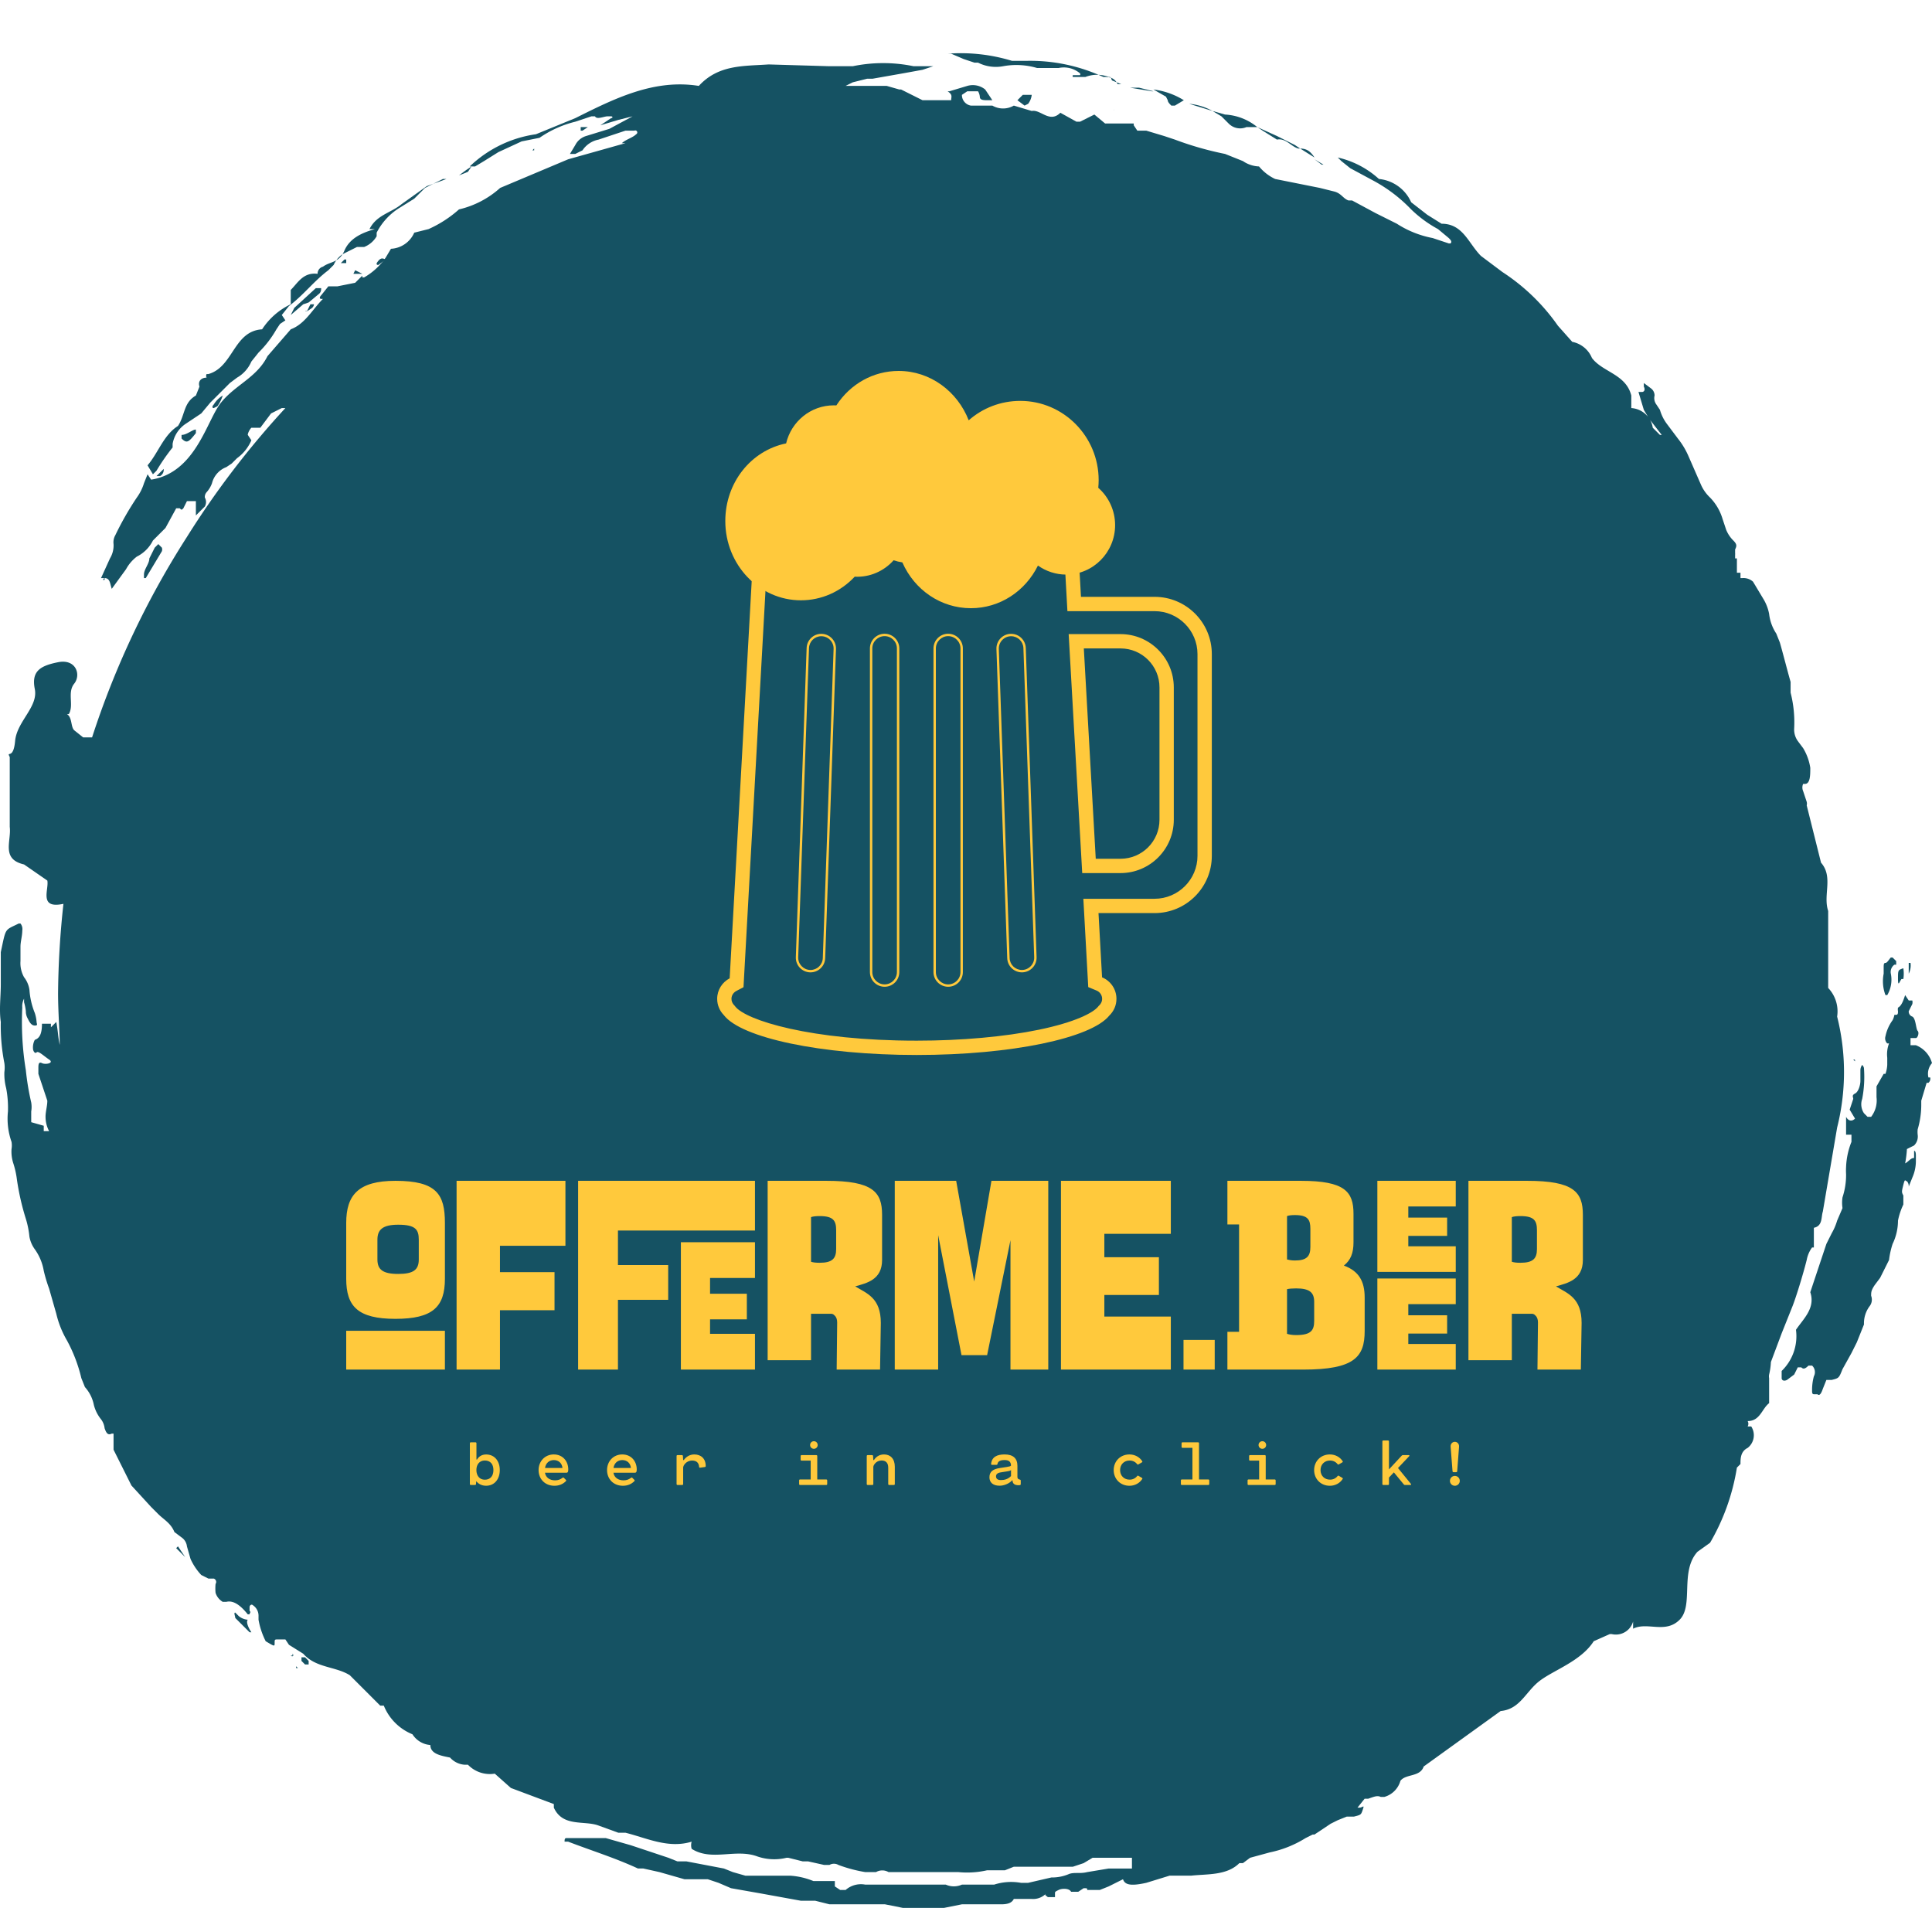
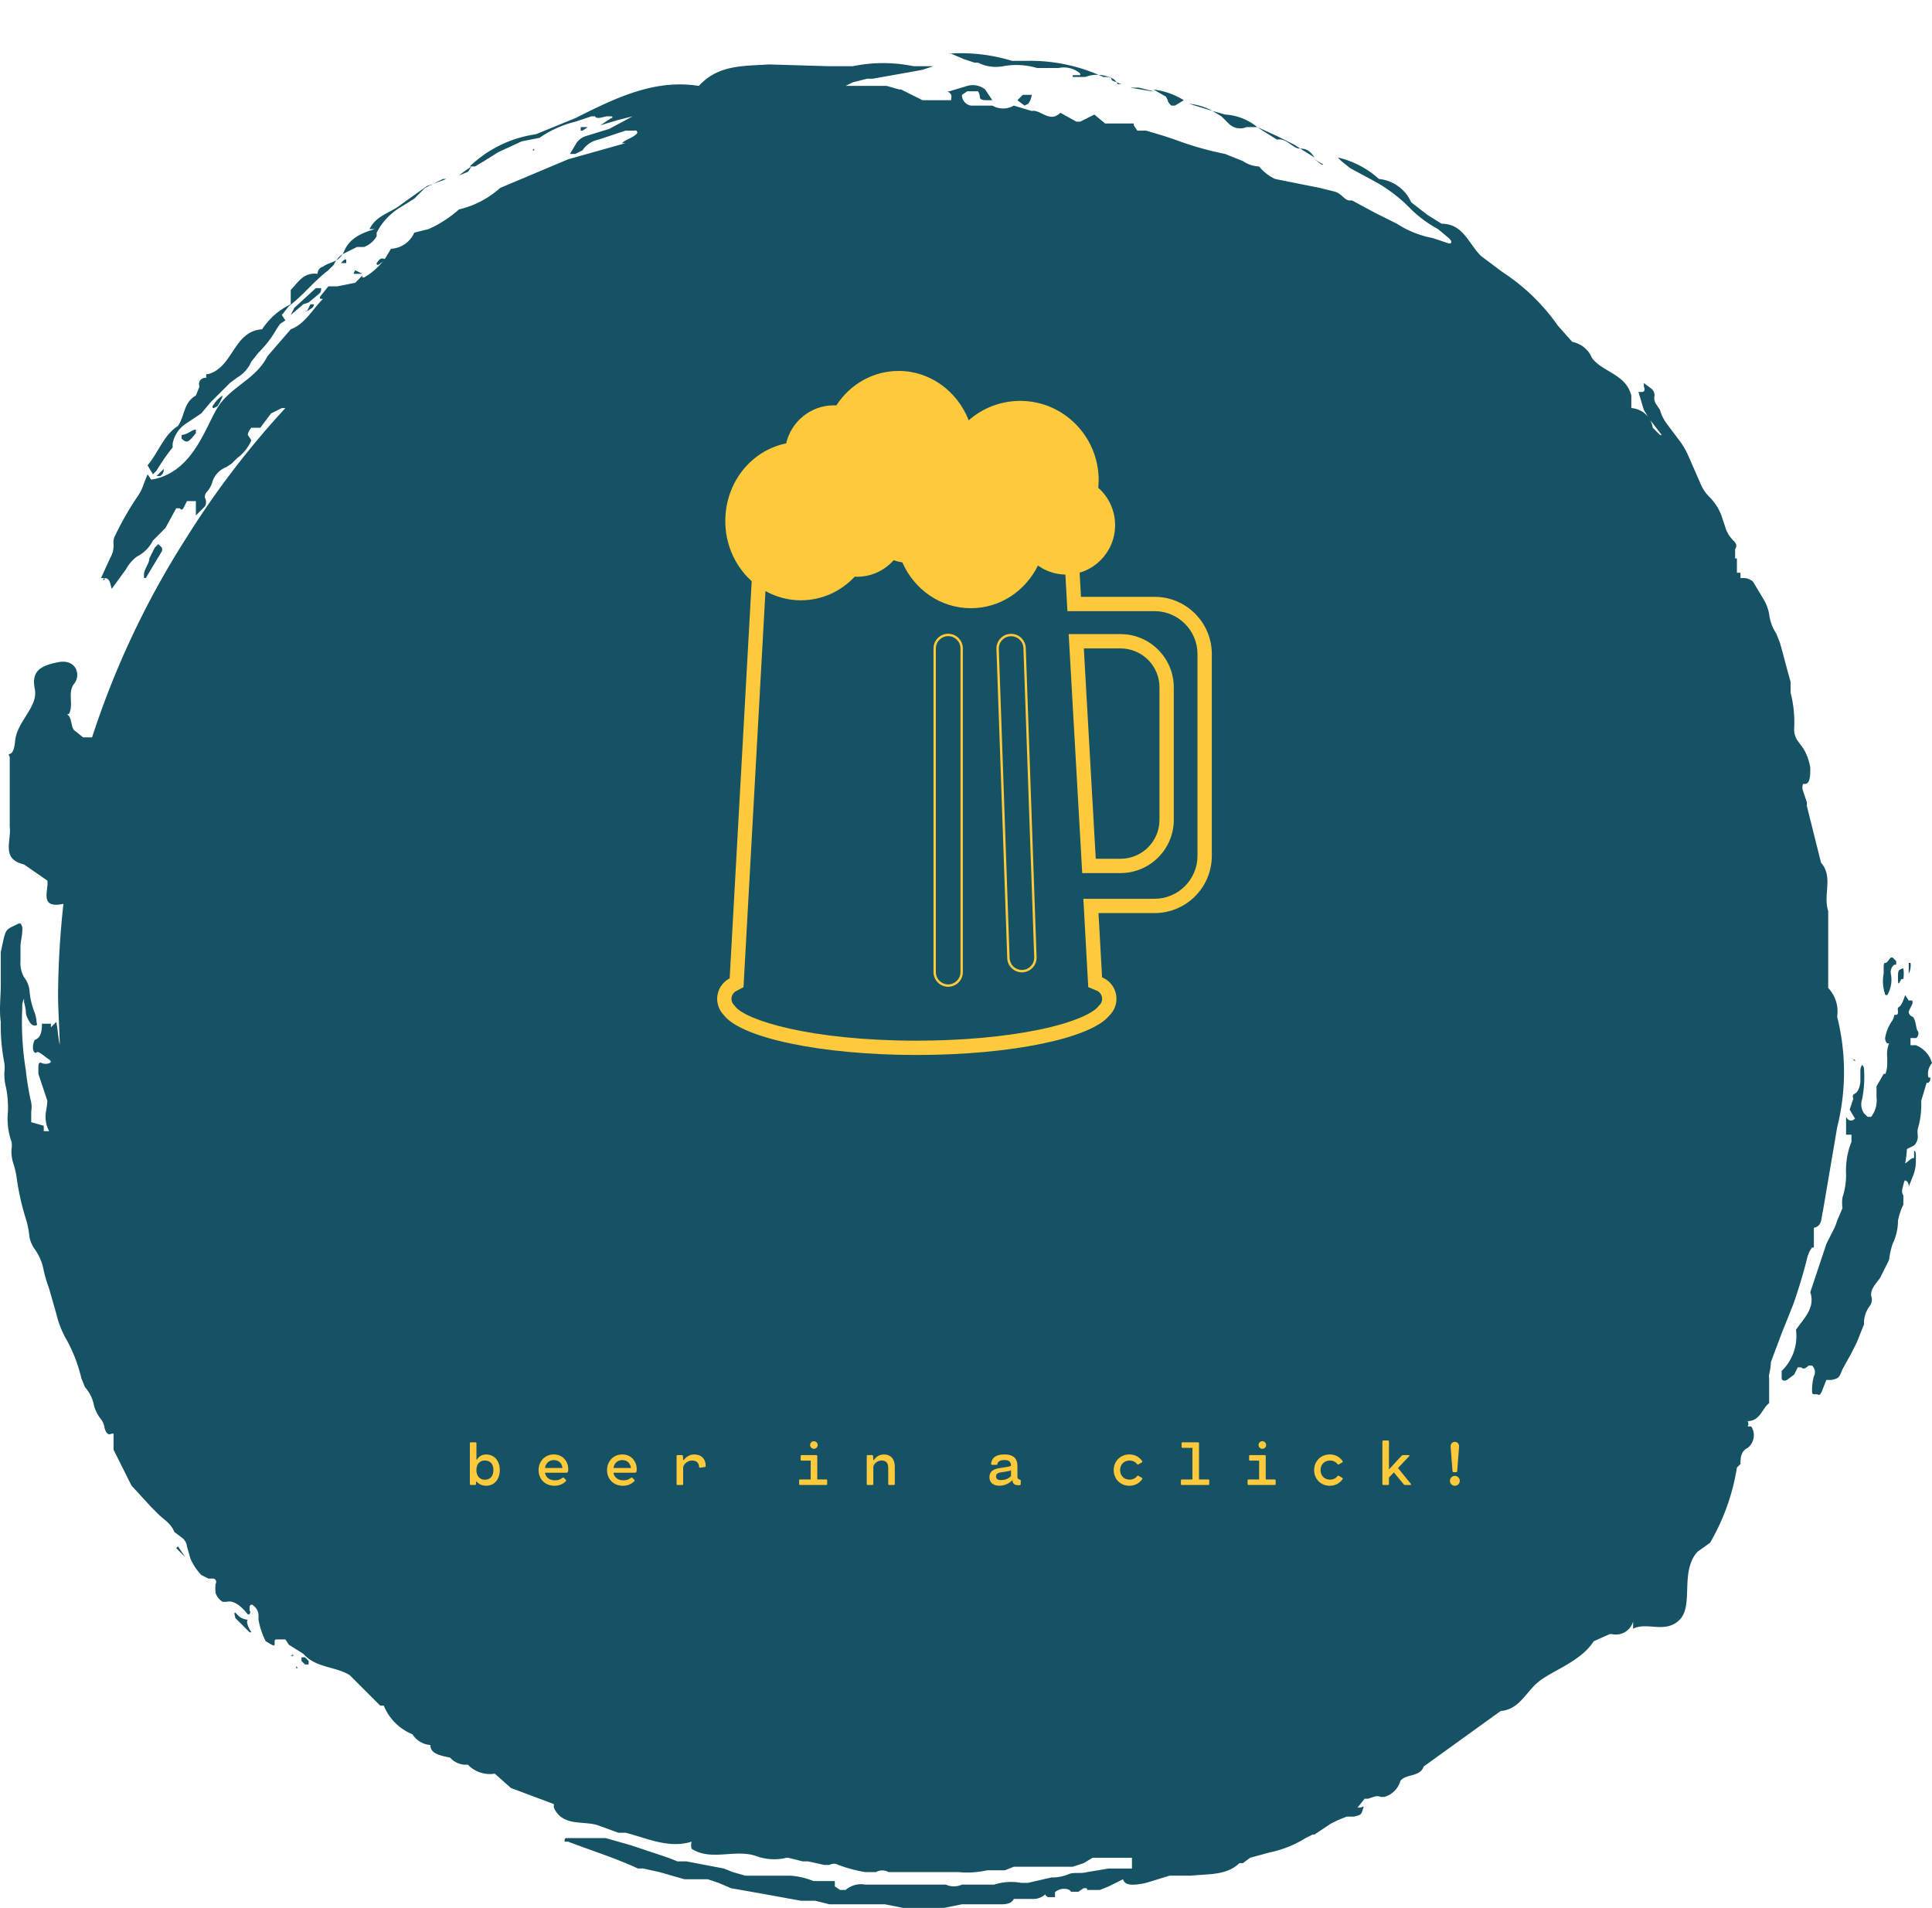
<svg xmlns="http://www.w3.org/2000/svg" width="308.761" height="304.916" viewBox="0 0 312.5 308.608" class="looka-1j8o68f">
  <defs id="SvgjsDefs1015" />
  <g id="SvgjsG1016" featurekey="rootContainer" transform="matrix(2.895,0,0,2.895,-0.161,0)" fill="#155263">
    <g>
      <path d="M19.8 15.3h.5l-.4-.2zm.5.1zm.8-.7c0 .1 0 .1.1.1l.4-.3c-.2-.1-.3-.1-.5.2zm.4-.2zm-4.1 2.3zm-.2.6l.3-.2c.1-.1.1-.2.1-.2h-.2l-.2.4c-.1-.1-.1 0 0 0zm2.2-2.9h-.1l-.2.2h.3zm-2.1 2.4l.6-.5c.1-.1.1-.2.1-.3h-.3l-1.2 1.1-.2.4.7-.6zm-1.1.8z" />
      <path d="M9.7 25v-.2a1.7 1.7 0 0 1 .7-1.1l.9-.6.5-.6.7-.7.4-.4.4-.3a1.9 1.9 0 0 0 .8-.9l.4-.5a5.9 5.9 0 0 0 1-1.3l.2-.3.3-.2-.2-.3.4-.5c.8-.6 1.4-1.4 2.2-2l.3-.3a1.4 1.4 0 0 1 .5-.6l.8-.4h.4a1.4 1.4 0 0 0 .7-.6V13a3.5 3.5 0 0 1 1.3-1.4l.8-.5.2-.2.4-.4 1-.5h.2l-1.1.4-1.4 1c-.6.5-1.4.6-1.8 1.4h.3c-.7.2-1.4.5-1.7 1.2s-.8.6-1.2.9a.4.4 0 0 0-.3.4c-.8-.1-1.1.5-1.5.9v.8a3.9 3.9 0 0 0-1.6 1.4c-1.6.1-1.6 2.1-3 2.5h-.1a.2.2 0 0 0 0 .2c-.3 0-.5.2-.4.5l-.2.5c-.7.4-.6 1.1-1 1.7-.8.5-1.1 1.5-1.7 2.2l.3.5.2-.2a11.6 11.6 0 0 1 .9-1.3zM53.9 3.3l.6.2h.2a2.2 2.2 0 0 0 1.4.2 4.1 4.1 0 0 1 1.9.1h1.2a1.4 1.4 0 0 1 1.2.3.1.1 0 0 1 0 .1H60a.1.1 0 0 0 0 .1h.7a1.8 1.8 0 0 1 1.3 0c.2 0 .1.1.2.2l.5.2h-.2c-.2-.4-.5-.4-.8-.4a9.7 9.7 0 0 0-4.3-.9h-.8A9.8 9.8 0 0 0 53 3h.2zm7.3 3.1zM50.3 4.7zm10.9 1.7h.2-.2zM19 14.7zm32.1-10zm17.6 2.2a.9.9 0 0 0 1 .2h.6a3.1 3.1 0 0 0-1.8-.7l-.7-.2.5.3zm-3.4-1.3c0 .1.1.2.2.3h.2l.5-.3a4.2 4.2 0 0 0-1.7-.6l.7.4zm7.4 2.7l.8.5c-.2-.3-.4-.5-.8-.5z" />
      <path d="M99 76.1l.6-1.6.6-1.5c.2-.5.6-1.8.8-2.6a1.7 1.7 0 0 1 .3-.7h.1v-1.1c.5-.1.4-.6.5-.9l.8-4.7a12.7 12.7 0 0 0 0-6.2 1.9 1.9 0 0 0-.5-1.6v-4.3c-.3-.9.3-1.9-.4-2.7L101 45a.4.4 0 0 0 0-.2l-.2-.6a.5.5 0 0 1 0-.4h.1c.3 0 .3-.5.3-.9a3 3 0 0 0-.4-1.1l-.3-.4a1.1 1.1 0 0 1-.2-.7 6.7 6.7 0 0 0-.2-2v-.6c-.2-.7-.4-1.5-.6-2.2l-.2-.5a2.5 2.5 0 0 1-.4-1.1 2.5 2.5 0 0 0-.3-.8l-.6-1a.8.8 0 0 0-.6-.2h-.1V32h-.2v-.8H97V31a.4.4 0 0 0 0-.1v-.2c.1-.2.1-.3-.1-.5a1.8 1.8 0 0 1-.4-.6l-.2-.6a2.9 2.9 0 0 0-.7-1.2 2.2 2.2 0 0 1-.5-.7l-.7-1.6a4.3 4.3 0 0 0-.6-1l-.6-.8a2.4 2.4 0 0 1-.4-.8l-.2-.3a.6.6 0 0 1-.1-.5.5.5 0 0 0-.2-.4l-.4-.3v.2c.1.2 0 .3-.1.3h-.2l.3 1 .3.5.7.9h-.1l-.2-.2-.2-.2a1.3 1.3 0 0 0-1.2-1.1v-.7c-.3-1.2-1.6-1.3-2.2-2.1a1.5 1.5 0 0 0-1.1-.9l-.8-.9a11.3 11.3 0 0 0-3.1-3l-.8-.6-.4-.3c-.7-.7-1-1.8-2.2-1.8l-.8-.5-.9-.7a2.2 2.2 0 0 0-1.8-1.3 5.1 5.1 0 0 0-2.3-1.2l.2.2.5.4 1.3.7a8.5 8.5 0 0 1 2.1 1.6 6.8 6.8 0 0 0 1.5 1.1l.6.5c.1.1.2.2.1.3H81l-.9-.3a5.6 5.6 0 0 1-2-.8l-1.2-.6-1.3-.7h-.2c-.3-.1-.4-.4-.8-.5l-.8-.2-2.5-.5a2.6 2.6 0 0 1-.9-.7 1.7 1.7 0 0 1-.9-.3l-1-.4a18.1 18.1 0 0 1-2.8-.8l-.6-.2-1-.3h-.5l-.2-.3v-.1h-1.6l-.6-.5-.4.2-.4.2h-.2l-.9-.5c-.6.6-1.1-.2-1.6-.1l-1-.3a1.2 1.2 0 0 1-1.2 0h-1.2a.6.6 0 0 1-.5-.6l.3-.2h.6a.7.7 0 0 1 .1.3c0 .2.2.2.5.2h.2l-.4-.6a1.1 1.1 0 0 0-1-.2l-1 .3H53c.3.2.2.3.2.5h-1.6l-.4-.2-.8-.4h-.1l-.7-.2h-2.3l.4-.2.8-.2h.3l1.7-.3 1.1-.2.6-.2h-1.1a8.4 8.4 0 0 0-3.4 0h-1.3L43 3.6c-1.4.1-2.8 0-3.9 1.2-2.5-.4-4.7.7-6.9 1.8l-2.2.9a6.7 6.7 0 0 0-3.7 1.8h.3l.5-.3.8-.5 1.3-.6 1-.2a6 6 0 0 1 2-.9l.9-.3h.2c.1.2.5 0 .7 0h.2c.1 0 .1.1 0 .1l-.6.4 1-.3.8-.2-1.3.7-1.3.4a1 1 0 0 0-.6.5l-.3.5h.3l.4-.2a1.4 1.4 0 0 1 .9-.6l1.5-.5h.5a.1.1 0 0 1 .1.2c-.2.2-.6.3-.8.5h.2l-3.2.9-3.8 1.6a5.2 5.2 0 0 1-2.3 1.2 6.6 6.6 0 0 1-1.7 1.1l-.8.2a1.5 1.5 0 0 1-1.3.9l-.3.5a3.7 3.7 0 0 1-1.2 1.1h-.1v-.1l-.2.2-.2.2-1 .2h-.5l-.4.5c-.1.1-.1.2 0 .2h.1c-.6.6-1 1.4-1.8 1.7L15 19.9c-.6 1.2-1.8 1.6-2.6 2.6s-1.4 3.9-3.9 4.3l-.2-.3-.2.5a2.7 2.7 0 0 1-.4.8 16.9 16.9 0 0 0-1.2 2.1.8.8 0 0 0-.1.5 1.4 1.4 0 0 1-.2.8l-.5 1.1h.2c.3 0 .3.3.4.6l.8-1.1a2.2 2.2 0 0 1 .6-.7 2 2 0 0 0 .9-.9l.3-.3.4-.4.6-1.1h.2c.1.1.1.1.2 0l.2-.4h.5v.8l.5-.5a.5.5 0 0 0 0-.5.4.4 0 0 1 .1-.3 1.5 1.5 0 0 0 .3-.5 1.3 1.3 0 0 1 .8-.9l.3-.2.3-.3a2.4 2.4 0 0 0 .8-1l-.2-.3c0-.1.1-.3.2-.4h.5l.6-.8.6-.3h.2a48.8 48.8 0 0 0-5.5 7.2h-.1.1a48.4 48.4 0 0 0-5.3 11.2h-.5l-.5-.4c-.2-.2-.1-.7-.4-.9h.1c.3-.5-.1-1.2.3-1.7s.1-1.4-.9-1.2-1.5.5-1.3 1.5-1 1.8-1.1 2.9-.5.5-.3.9v3.9c.1.8-.5 1.8.8 2.1l1.3.9c.1.5-.5 1.6.9 1.3a49.2 49.2 0 0 0-.3 5c0 1.1.1 2.2.1 3.3v-.4c-.1-.4-.1-.8-.2-1.3l-.3.3v-.2h-.5c0 .5-.1.8-.4.9a.9.9 0 0 0-.1.5c0 .1.1.3.2.2s.4.2.7.4-.2.3-.4.2-.2.1-.2.3v.3l.5 1.5c0 .3-.1.6-.1.9a1.7 1.7 0 0 0 .2.8h-.3v-.3l-.7-.2v-.6a1.5 1.5 0 0 0 0-.5 14.6 14.6 0 0 1-.3-1.8 16.6 16.6 0 0 1-.2-3.5.9.9 0 0 1 .1-.5v.2a2.9 2.9 0 0 1 .1.5.8.8 0 0 0 .1.4c.1.2.2.4.4.4s.1-.1.1-.2a2.1 2.1 0 0 0-.1-.5 4.2 4.2 0 0 1-.3-1.3 1.5 1.5 0 0 0-.3-.7 1.6 1.6 0 0 1-.2-.9v-.8c0-.3.1-.6.1-.9a.5.5 0 0 0-.1-.4h-.1c-.8.4-.7.2-1 1.6V55c0 .7-.1 1.4 0 2.1a10.8 10.8 0 0 0 .2 2.3 1.8 1.8 0 0 1 0 .5 3.1 3.1 0 0 0 .1.9 5.9 5.9 0 0 1 .1 1.3 3.9 3.9 0 0 0 .2 1.7 1.2 1.2 0 0 1 0 .4 2.1 2.1 0 0 0 .1.8 4.9 4.9 0 0 1 .2.9 14 14 0 0 0 .5 2.2 5 5 0 0 1 .2 1 1.7 1.7 0 0 0 .3.7 2.9 2.9 0 0 1 .5 1.2 8.5 8.5 0 0 0 .3 1l.4 1.4a5.4 5.4 0 0 0 .6 1.5 8.5 8.5 0 0 1 .8 2.1l.2.5a2.1 2.1 0 0 1 .5 1 2.1 2.1 0 0 0 .4.8 1 1 0 0 1 .2.5c.1.3.2.4.4.3h.1v.9l.5 1 .5 1 1.1 1.2.4.4c.3.3.7.5.9 1l.4.3a.7.7 0 0 1 .3.5l.2.7a3.3 3.3 0 0 0 .6.9l.4.2h.3a.2.2 0 0 1 .1.3 2.5 2.5 0 0 0 0 .5.9.9 0 0 0 .4.5h.2c.4-.1.8.2 1.2.7h.1c0-.1.1-.1 0-.2v-.2c0-.1.1-.2.2-.1a.7.7 0 0 1 .3.6v.2a4.3 4.3 0 0 0 .4 1.2c.5.3.5.3.5.1s0-.2.2-.2h.4l.2.3.8.5c.7.8 1.8.7 2.6 1.2l1.7 1.7h.2a2.9 2.9 0 0 0 1.6 1.6 1.3 1.3 0 0 0 1 .6c0 .5.6.6 1.1.7a1.2 1.2 0 0 0 .8.4h.2a1.7 1.7 0 0 0 1.5.5l.9.8 2.4.9v.2c.5 1.1 1.7.7 2.5 1l1.1.4h.4c1.2.3 2.4.9 3.7.5a.7.7 0 0 0 0 .4c1.1.7 2.4 0 3.6.4a2.9 2.9 0 0 0 1.7.1h.1l.8.2h.3l.9.2h.3a.5.5 0 0 1 .5 0 7.9 7.9 0 0 0 1.5.4h.6a.7.7 0 0 1 .7 0h3.9a5 5 0 0 0 1.6-.1h1l.5-.2H60l.6-.2.5-.3h2.2v.6H62l-1.2.2c-.4.1-.7 0-1 .1a2.4 2.4 0 0 1-1 .2l-1.3.3h-.4a3.1 3.1 0 0 0-1.5.1h-1.8a1.1 1.1 0 0 1-.9 0h-4.5a1.3 1.3 0 0 0-1.1.3H47l-.3-.2v-.3h-1.2a4.1 4.1 0 0 0-1.3-.3h-2.5l-.7-.2-.5-.2-2.1-.4h-.5l-.5-.2-2.1-.7-1.4-.4h-2.2c-.1 0-.1.1-.1.2h.2c1.3.5 2.6.9 3.9 1.5h.3l.9.2 1.4.4h1.3l.6.2.7.3 1.7.3 1.1.2 1.1.2h.8l.8.2h3.1l1 .2h2.3l1-.2H56c.4 0 .6-.1.7-.3h1a1 1 0 0 0 .8-.3c-.1.1 0 .1.1.2h.4v-.2c0-.1 0-.1.2-.2s.6-.1.7.1h.4l.3-.2c.2 0 .2 0 .2.1h.7l.5-.2.8-.4c.1.3.4.4 1.3.2l1.3-.4h1.2c.9-.1 2 0 2.7-.7h.2l.4-.3 1.1-.3a6.1 6.1 0 0 0 2-.8l.4-.2h.1l.9-.6.4-.2.5-.2h.4c.4-.1.4-.1.5-.4s0-.1-.2-.1h-.1l.4-.5h.2c.3-.1.5-.2.7-.1h.2a1.3 1.3 0 0 0 .9-.9c.3-.4 1.1-.2 1.3-.8l4.3-3.1c1.1-.1 1.4-1.1 2.2-1.7s2.3-1.1 3-2.2l.9-.4h.1a1 1 0 0 0 1.2-.7v.4c.8-.4 1.8.3 2.6-.5s0-2.7 1-3.8l.7-.5a12.1 12.1 0 0 0 1.5-4.2l.2-.2c0-.3 0-.7.4-.9a.9.9 0 0 0 .2-1.2h-.2a.3.3 0 0 0 0-.3c.7 0 .8-.7 1.2-1V77a.5.5 0 0 1 0-.2 3.8 3.8 0 0 0 .1-.7zM5.9 32.2z" />
      <path d="M26.4 9.3l-.3.2-.4.3.5-.2zm6.1-2h.1l.3-.2h-.4zm-2.6 1l-.1.1h.1v-.1zm-1.5 1.4zm1.3-.2zm-6.3 3.1zM9.2 26.2l-.4.4H9a.4.4 0 0 0 .2-.4zm3-3.5a2.1 2.1 0 0 0 .3-.6 1.5 1.5 0 0 0-.5.5c-.1.1-.1.2 0 .2zM11 24.2V24c-.2 0-.5.3-.8.3v.2c.3.3.4.2.8-.3zm3 66.2zM73.9 9.2h.1l-.5-.3zm-2.5-1.4c.5-.1.8.4 1.2.5h.1l-.3-.2-1-.5-1.1-.5.3.2zM52.8 3.1zm11.7 2h-.1l-1.2-.2h.5zm2 .7l1.3.4a3.3 3.3 0 0 0-1.3-.4zm-9 0a1 1 0 0 0 .2-.5h-.5l-.3.3.4.3zm9 1.6zM49.9 4.2zm2.9.7zM48.5 4zm13.8 2.1a.5.5 0 0 0 0 .1zm44.8 52.3h-.3V58h.3c.1 0 .2-.3.1-.4s-.1-.7-.3-.8a.3.3 0 0 1-.2-.3l.2-.4a.4.4 0 0 0 0-.2h-.2l-.2-.3c-.1.3-.2.6-.4.7a.5.5 0 0 0 0 .2c0 .1 0 .2-.1.2h-.1a1.1 1.1 0 0 1-.1.3 2.3 2.3 0 0 0-.4.9.4.4 0 0 0 .1.4h.1a1.7 1.7 0 0 0-.1.8v.4a1.8 1.8 0 0 1-.1.5h-.1l-.4.7v.6a1.5 1.5 0 0 1-.3 1.1h-.2l-.2-.2a.9.9 0 0 1-.1-.8 6.5 6.5 0 0 0 .1-1.7c0-.1-.1-.2-.1-.2a.5.5 0 0 0-.1.3v.6c0 .2-.1.6-.3.7s-.1.2-.1.3l-.2.6.3.5c-.2.2-.4.1-.5-.1v1h.3v.4a4.2 4.2 0 0 0-.3 1.4 3.3 3.3 0 0 0 0 .4 4 4 0 0 1-.2 1.3 2 2 0 0 0 0 .6l-.3.7a3.2 3.2 0 0 1-.3.7l-.3.6-.9 2.7c.3.9-.4 1.5-.8 2.1a2.7 2.7 0 0 1-.8 2.3v.4c0 .1.1.2.3.1l.4-.3.2-.4h.2c.1.1.2.1.4-.1h.2a.5.5 0 0 1 .1.6 2.9 2.9 0 0 0-.1.8c0 .1 0 .2.1.2h.2c.1.1.2 0 .3-.3l.2-.5h.3c.4-.1.4-.1.6-.6l.5-.9.3-.6.4-1a1.6 1.6 0 0 1 .3-1 .6.6 0 0 0 .1-.6c0-.2 0-.3.2-.6l.3-.4.5-1a4.7 4.7 0 0 1 .2-.9 3 3 0 0 0 .3-1.3 3.8 3.8 0 0 1 .3-.9v-.5c-.1-.2-.1-.2 0-.6s.1-.2.2-.2a.4.4 0 0 1 .1.3l.2-.5a2.3 2.3 0 0 0 .2-.9v-.3c0-.1 0-.3-.1-.3v.4c-.2 0-.3.2-.5.3a6.4 6.4 0 0 0 .1-.8l.4-.2a.7.7 0 0 0 .2-.6 1.4 1.4 0 0 1 0-.3 4.8 4.8 0 0 0 .2-1.4v-.2l.3-1h.1a.3.3 0 0 0 .1-.3h-.1a.9.9 0 0 1 .2-.8 1.5 1.5 0 0 0-.9-1zm-1.2 7.8zm-.2-9.9zm0 0zM9.1 30.8a.3.3 0 0 0 0-.2l-.2-.2-.2.2-.3.6c0 .3-.3.6-.3.9v.2h.1zm96.3 24.8h.1a1.7 1.7 0 0 0 .2-1.2.5.5 0 0 1 .2-.5h.1v-.2l-.2-.2h-.1c-.1.1-.2.3-.3.3s-.1.1-.1.3v.3a2.2 2.2 0 0 0 .1 1.2zM13.2 90.1c-.1 0 0 .2 0 .3l.8.8h.1c-.2-.3-.3-.6-.2-.7a.9.9 0 0 1-.5-.2zm.8.3zm92.3-35.7h.1a2 2 0 0 0 0-.6c-.3.1-.3.1-.3.6s.1.1.2 0z" />
      <path d="M106.7 62a.6.6 0 0 0 .1-.5c0-.1-.1-.2-.1-.1h-.2v.2c0 .4.1.5.2.4zm.1-8.2h-.1v.6a1 1 0 0 0 .1-.6zM17.1 92.6h-.2v.2l.2.2h.2v-.2zm86.6-33.3c0-.1 0-.1-.1-.1zM9.9 86.5l.5.5-.4-.6z" />
      <circle cx="10.5" cy="87.1" transform="rotate(-24.8 10.4 87.159)" />
      <path d="M9.7 30.1h-.1v.2-.2h.1zm83.2-6.6l-.2-.3h-.1zm-14.7 77.1zM5.9 32.2zm-.1.2a.3.3 0 0 0 .1-.2v.2zm1.9-4.9zM61.5 2.4zm42.8 58.2v.1-.1zM16.4 92.5h-.1c.1.1.2 0 .1-.1zm.2.7h.1l-.1-.1v.1zm73.9-71.3zm15.2 34.4zM14.6 91.7zm92.1-37zm-.8 11.4zM34.6 0z" />
    </g>
  </g>
  <g id="SvgjsG1017" featurekey="symbolFeature-0" transform="matrix(1.103,0,0,1.103,98.823,60.436)" fill="#ffc93c">
    <path d="M66.114,19.982l0.713,12.867l0.11,1.983h1.986h10.789c3.475,0,6.3,2.826,6.3,6.299v29.581c0,3.474-2.825,6.299-6.3,6.299  h-8.218h-2.22l0.123,2.216l0.521,9.419l0.073,1.318l1.221,0.506c0.496,0.204,0.815,0.682,0.815,1.214  c0,0.48-0.255,0.798-0.406,0.943l-0.095,0.092l-0.083,0.104c-0.739,0.922-3.406,2.295-8.669,3.387  c-5.011,1.038-11.381,1.61-17.937,1.61c-15.569,0-25.092-3.001-26.625-5.029l-0.077-0.102l-0.088-0.091  c-0.242-0.252-0.375-0.574-0.375-0.914c0-0.572,0.368-0.971,0.712-1.151l1.053-0.555l0.065-1.188l3.815-68.808H66.114   M69.107,73.243h1.984h3.634c4.308,0,7.811-3.505,7.811-7.812v-19.42c0-4.308-3.503-7.813-7.811-7.813h-5.383h-2.222l0.126,2.219  l1.749,30.846L69.107,73.243 M68.101,17.882H21.334l-3.926,70.793c-1.085,0.57-1.833,1.697-1.833,3.009  c0,0.924,0.37,1.758,0.965,2.374c2.522,3.337,14.23,5.861,28.3,5.861c13.957,0,25.594-2.484,28.242-5.781  c0.644-0.622,1.046-1.489,1.046-2.454c0-1.424-0.87-2.642-2.11-3.154l-0.522-9.419h8.218c4.64,0,8.399-3.761,8.399-8.398V41.131  c0-4.639-3.76-8.399-8.399-8.399H68.924L68.101,17.882L68.101,17.882z M71.092,71.144l-1.749-30.846h5.383  c3.153,0,5.712,2.558,5.712,5.713v19.42c0,3.154-2.559,5.712-5.712,5.712H71.092L71.092,71.144z" />
    <path d="M71.462,16.744c0.037-0.377,0.056-0.754,0.056-1.127c0-6.407-5.156-11.62-11.495-11.62c-2.868,0-5.524,1.05-7.562,2.848  c-1.654-4.243-5.634-7.24-10.27-7.24c-3.712,0-7.091,1.901-9.139,5.054c-0.124-0.006-0.248-0.009-0.373-0.009  c-3.394,0-6.244,2.384-6.994,5.581c-5.127,1.047-8.918,5.725-8.918,11.391c0,6.407,4.974,11.619,11.086,11.619  c3,0,5.813-1.249,7.89-3.463c2.206,0.115,4.288-0.81,5.707-2.407c0.416,0.141,0.841,0.245,1.278,0.309  c1.795,4.074,5.672,6.719,10.056,6.719c4.224,0,7.964-2.468,9.831-6.254c1.193,0.845,2.634,1.324,4.127,1.324  c3.965,0,7.188-3.254,7.188-7.254C73.93,20.093,73.011,18.106,71.462,16.744z" />
    <path fill="#ffc93c" d="M69.191,17.694c0.148-0.669,0.231-1.363,0.231-2.078c0-5.257-4.207-9.519-9.396-9.519  c-2.503,0-4.77,0.997-6.453,2.612c-0.714-0.386-1.528-0.606-2.392-0.606c-0.168,0-0.333,0.01-0.496,0.025  c-1.212-3.736-4.551-6.425-8.491-6.425c-3.519,0-6.557,2.147-8.03,5.269c-0.469-0.145-0.966-0.224-1.481-0.224  c-2.81,0-5.088,2.308-5.088,5.154c0,0.005,0.001,0.01,0.001,0.014c-4.845,0.145-8.732,4.34-8.732,9.507  c0,5.257,4.022,9.52,8.987,9.52c2.695,0,5.106-1.264,6.753-3.254c0.488,0.158,1.007,0.245,1.548,0.245  c2.066,0,3.84-1.25,4.636-3.042c0.845,0.631,1.883,1.007,3.012,1.007c0.167,0,0.332-0.009,0.496-0.024  c1.213,3.735,4.552,6.425,8.491,6.425c4.237,0,7.78-3.112,8.729-7.293c0.287-0.046,0.571-0.106,0.851-0.179  c0.884,1.52,2.513,2.542,4.379,2.542c2.811,0,5.088-2.309,5.088-5.156C71.833,20.266,70.766,18.571,69.191,17.694z" />
    <path d="M58.681,38.508c0.976,0,1.768,0.765,1.802,1.741l1.582,45.335c0.035,0.993-0.744,1.832-1.739,1.866l-0.062,0.001  c-0.978,0-1.769-0.764-1.803-1.742l-1.583-45.334c-0.017-0.481,0.154-0.941,0.483-1.293c0.329-0.352,0.775-0.555,1.257-0.572  L58.681,38.508 M58.681,38.158c-0.024,0-0.051,0-0.076,0.001c-1.189,0.042-2.119,1.039-2.077,2.228l1.582,45.336  c0.042,1.161,0.997,2.078,2.153,2.078c0.024,0,0.05,0,0.075,0c1.189-0.043,2.118-1.04,2.077-2.229l-1.584-45.336  C60.791,39.074,59.837,38.158,58.681,38.158L58.681,38.158z" />
    <path d="M49.45,38.495c0.996,0,1.804,0.809,1.804,1.804v47.462c0,0.996-0.809,1.806-1.804,1.806c-0.994,0-1.804-0.81-1.804-1.806  V40.298C47.646,39.304,48.456,38.495,49.45,38.495 M49.45,38.145c-1.189,0-2.154,0.964-2.154,2.154v47.462  c0,1.19,0.964,2.154,2.154,2.154c1.189,0,2.154-0.964,2.154-2.154V40.298C51.604,39.109,50.639,38.145,49.45,38.145L49.45,38.145z" />
-     <path d="M40.129,38.495c0.995,0,1.804,0.809,1.804,1.804v47.462c0,0.996-0.81,1.806-1.804,1.806s-1.804-0.81-1.804-1.806V40.298  C38.325,39.304,39.135,38.495,40.129,38.495 M40.129,38.145c-1.19,0-2.154,0.964-2.154,2.154v47.462c0,1.19,0.964,2.154,2.154,2.154  c1.19,0,2.154-0.964,2.154-2.154V40.298C42.284,39.109,41.319,38.145,40.129,38.145L40.129,38.145z" />
-     <path d="M30.844,38.508l0.064,0.001c0.481,0.017,0.928,0.22,1.257,0.572c0.328,0.353,0.5,0.812,0.483,1.293L31.065,85.71  c-0.035,0.979-0.826,1.742-1.802,1.742l-0.064-0.001c-0.994-0.034-1.775-0.873-1.74-1.866l1.583-45.335  C29.077,39.273,29.868,38.508,30.844,38.508 M30.844,38.158c-1.155,0-2.11,0.916-2.151,2.079L27.11,85.573  c-0.042,1.188,0.889,2.186,2.077,2.229c0.026,0,0.051,0,0.077,0c1.155,0,2.11-0.917,2.151-2.078l1.583-45.336  c0.042-1.189-0.889-2.187-2.078-2.228C30.895,38.159,30.869,38.158,30.844,38.158L30.844,38.158z" />
  </g>
  <g id="SvgjsG1018" featurekey="nameFeature-0" transform="matrix(1.026,0,0,1.026,56,180.495)" fill="#ffc93c">
-     <path d="M34.56 20.48 l-10.32 0 l0 4.16 l8.6 0 l0 6 l-8.6 0 l0 9.36 l-6.84 0 l0 -29.76 l17.16 0 l0 10.24 z M0 40 l0 -6.12 l15.56 0 l0 6.12 l-15.56 0 z M7.76 10.24 c6.52 0 7.8 2.16 7.8 6.64 l0 8.8 c0 4.44 -1.92 6.32 -7.8 6.32 c-5.92 0 -7.76 -1.96 -7.76 -6.32 l0 -8.8 c0 -4.4 1.92 -6.64 7.76 -6.64 z M11.44 22.64 l0 -3.12 c0 -1.6 -0.52 -2.36 -3.24 -2.36 c-2.48 0 -3.28 0.8 -3.28 2.36 l0 3.12 c0 1.56 0.8 2.28 3.28 2.28 c2.44 0 3.24 -0.68 3.24 -2.28 z M36.56 10.24 l27.88 0 l0 7.84 l-21.6 0 l0 5.44 l7.92 0 l0 5.48 l-7.92 0 l0 11 l-6.28 0 l0 -29.76 z M52.76 40 l0 -20.08 l11.68 0 l0 5.64 l-7.08 0 l0 2.48 l5.8 0 l0 4.04 l-5.8 0 l0 2.28 l7.08 0 l0 5.64 l-11.6 0 l-0.08 0 z M77 31.48 c-0.16 -0.2 -0.36 -0.28 -0.56 -0.28 l-3.16 0 l0 7.32 l-6.84 0 l0 -28.28 l9.24 0 c7.36 0 8.8 1.76 8.8 5.36 l0 7.12 c0 3.12 -2.4 3.64 -4.24 4.16 c1.84 1.12 4.04 1.8 4.04 5.76 l-0.12 7.36 l-6.84 0 l0.08 -7.44 c0 -0.44 -0.12 -0.84 -0.4 -1.08 z M73.28 23 c0.36 0.12 0.8 0.16 1.36 0.16 c1.96 0 2.6 -0.64 2.6 -2.16 l0 -2.96 c0 -1.52 -0.44 -2.24 -2.6 -2.24 c-0.56 0 -1 0.04 -1.36 0.16 l0 7.04 z M99 26.12 l2.72 -15.88 l8.96 0 l0 29.76 l-5.96 0 l0 -20.4 l-3.68 18.12 l-4.04 0 l-3.68 -18.92 l0 21.2 l-6.84 0 l0 -29.76 l9.68 0 z M112.68 40 l0 -29.76 l17.32 0 l0 8.36 l-10.48 0 l0 3.68 l8.6 0 l0 5.96 l-8.6 0 l0 3.4 l10.48 0 l0 8.36 l-17.24 0 l-0.08 0 z M132 35.32 l4.92 0 l0 4.68 l-4.92 0 l0 -4.68 z M157.28 23.6 c2.4 0.88 3.28 2.52 3.28 5.04 l0 5.28 c0 4.08 -1.6 6.08 -9.68 6.08 l-11.96 0 l0 -5.96 l1.84 0 l0 -16.92 l-1.84 0 l0 -6.88 l11.6 0 c6.92 0 8.28 1.72 8.28 5.2 l0 4.52 c0 1.64 -0.44 2.8 -1.52 3.64 z M148.32 15.8 l0 6.84 c0.32 0.08 0.72 0.16 1.24 0.16 c1.84 0 2.44 -0.64 2.44 -2.12 l0 -2.88 c0 -1.44 -0.4 -2.16 -2.44 -2.16 c-0.52 0 -0.92 0.04 -1.24 0.16 z M152.6 32.32 l0 -3 c0 -1.48 -0.72 -2.12 -2.84 -2.12 c-0.6 0 -1.08 0.04 -1.44 0.12 l0 7.04 c0.36 0.12 0.84 0.2 1.44 0.2 c2.36 0 2.84 -0.76 2.84 -2.24 z M174.92 29.68 l-7.48 0 l0 1.76 l6.12 0 l0 2.88 l-6.12 0 l0 1.64 l7.48 0 l0 4.04 l-12.28 0 l-0.08 0 l0 -14.36 l12.36 0 l0 4.04 z M174.92 14.28 l-7.48 0 l0 1.76 l6.12 0 l0 2.88 l-6.12 0 l0 1.64 l7.48 0 l0 4.04 l-12.28 0 l-0.08 0 l0 -14.36 l12.36 0 l0 4.04 z M187.48 31.48 c-0.16 -0.2 -0.36 -0.28 -0.56 -0.28 l-3.16 0 l0 7.32 l-6.84 0 l0 -28.28 l9.24 0 c7.36 0 8.8 1.76 8.8 5.36 l0 7.12 c0 3.12 -2.4 3.64 -4.24 4.16 c1.84 1.12 4.04 1.8 4.04 5.76 l-0.12 7.36 l-6.84 0 l0.08 -7.44 c0 -0.44 -0.12 -0.84 -0.4 -1.08 z M183.76 23 c0.36 0.12 0.8 0.16 1.36 0.16 c1.96 0 2.6 -0.64 2.6 -2.16 l0 -2.96 c0 -1.52 -0.44 -2.24 -2.6 -2.24 c-0.56 0 -1 0.04 -1.36 0.16 l0 7.04 z" />
-   </g>
+     </g>
  <g id="SvgjsG1019" featurekey="sloganFeature-0" transform="matrix(0.493,0,0,0.493,75.212,230.34)" fill="#ffc93c">
    <path d="M6.93 9.99 c2.84 0 4.49 2.23 4.49 5.13 s-1.69 5.13 -4.49 5.13 c-1.45 0 -2.52 -0.61 -3.24 -1.5 l-0.08 0.95 c-0.02 0.18 -0.12 0.3 -0.3 0.3 l-1.41 0 c-0.18 0 -0.3 -0.12 -0.3 -0.3 l0 -13.4 c0 -0.18 0.12 -0.3 0.3 -0.3 l1.56 0 c0.18 0 0.3 0.12 0.3 0.3 l0 5.34 l0.2 0 c0.54 -0.91 1.47 -1.65 2.97 -1.65 z M6.5 18.27 c1.87 0 2.83 -1.29 2.83 -3.17 s-0.96 -3.13 -2.83 -3.13 c-1.7 0 -2.76 1.25 -2.76 3.13 s1.06 3.17 2.76 3.17 z M29.143 9.98 c2.96 0 4.74 2.27 4.74 4.89 c0 0.74 -0.09 1.11 -0.65 1.11 l-6.99 0 c0.23 1.52 1.5 2.5 3.31 2.5 c1.05 0 1.78 -0.32 2.45 -0.83 c0.16 -0.12 0.28 -0.15 0.43 0 l0.66 0.66 c0.15 0.15 0.16 0.29 0 0.45 c-0.95 0.95 -2.19 1.5 -3.76 1.5 c-3.12 0 -5.19 -2.26 -5.19 -5.14 s2.07 -5.14 5 -5.14 z M29.154 11.83 c-1.53 0 -2.67 1 -2.89 2.59 l5.72 0 c-0.16 -1.57 -1.27 -2.59 -2.83 -2.59 z M51.607 9.98 c2.96 0 4.74 2.27 4.74 4.89 c0 0.74 -0.09 1.11 -0.65 1.11 l-6.99 0 c0.23 1.52 1.5 2.5 3.31 2.5 c1.05 0 1.78 -0.32 2.45 -0.83 c0.16 -0.12 0.28 -0.15 0.43 0 l0.66 0.66 c0.15 0.15 0.16 0.29 0 0.45 c-0.95 0.95 -2.19 1.5 -3.76 1.5 c-3.12 0 -5.19 -2.26 -5.19 -5.14 s2.07 -5.14 5 -5.14 z M51.617 11.83 c-1.53 0 -2.67 1 -2.89 2.59 l5.72 0 c-0.16 -1.57 -1.27 -2.59 -2.83 -2.59 z M75.23 9.98 c2.16 0 3.75 1.32 3.75 3.81 c0 0.19 -0.1 0.3 -0.29 0.32 l-1.56 0.22 c-0.19 0.03 -0.3 -0.08 -0.32 -0.27 c-0.09 -1.46 -0.99 -2.07 -2.27 -2.07 c-2.02 0 -2.96 1.69 -2.96 2.29 l0 5.42 c0 0.18 -0.12 0.3 -0.3 0.3 l-1.56 0 c-0.18 0 -0.3 -0.12 -0.3 -0.3 l0 -9.2 c0 -0.18 0.12 -0.3 0.3 -0.3 l1.48 0 c0.18 0 0.28 0.12 0.3 0.3 l0.08 1.32 l0.22 0 c0.64 -0.94 1.83 -1.84 3.43 -1.84 z M114.477 8.13 c-0.7 0 -1.25 -0.55 -1.25 -1.24 c0 -0.7 0.55 -1.25 1.25 -1.25 c0.69 0 1.24 0.55 1.24 1.25 c0 0.69 -0.55 1.24 -1.24 1.24 z M118.537 18.19 c0.18 0 0.3 0.12 0.3 0.3 l0 1.21 c0 0.18 -0.12 0.3 -0.3 0.3 l-8.61 0 c-0.18 0 -0.3 -0.12 -0.3 -0.3 l0 -1.21 c0 -0.18 0.12 -0.3 0.3 -0.3 l3.49 0 l0 -6.18 l-2.99 0 c-0.18 0 -0.3 -0.12 -0.3 -0.3 l0 -1.21 c0 -0.18 0.12 -0.3 0.3 -0.3 l4.85 0 c0.18 0 0.3 0.12 0.3 0.3 l0 7.69 l2.96 0 z M137.481 9.98 c2.09 0 3.54 1.42 3.54 4.04 l0 5.68 c0 0.18 -0.12 0.3 -0.3 0.3 l-1.56 0 c-0.18 0 -0.3 -0.12 -0.3 -0.3 l0 -5.36 c0 -1.67 -0.86 -2.37 -2.17 -2.37 c-1.9 0 -2.72 1.64 -2.72 2.08 l0 5.65 c0 0.18 -0.12 0.3 -0.3 0.3 l-1.56 0 c-0.18 0 -0.3 -0.12 -0.3 -0.3 l0 -9.2 c0 -0.18 0.12 -0.3 0.3 -0.3 l1.48 0 c0.18 0 0.28 0.12 0.3 0.3 l0.08 1.32 l0.21 0 c0.58 -0.94 1.65 -1.84 3.3 -1.84 z M181.978 18.21 c0.25 0.06 0.36 0.14 0.36 0.35 l0 1.19 c0 0.23 -0.22 0.32 -0.57 0.33 c-1.45 0.03 -2.13 -0.5 -2.13 -1.64 l-0.09 0 c-1.02 1.16 -2.74 1.8 -4.15 1.8 c-2.19 0 -3.33 -1.09 -3.33 -2.79 c0 -1.77 1.13 -2.67 3.36 -3 l2.33 -0.36 c0.83 -0.13 1.27 -0.24 1.39 -0.47 c-0.05 -1.36 -0.83 -1.8 -2.12 -1.8 c-1.27 0 -2.19 0.34 -2.34 1.35 c-0.02 0.14 -0.11 0.22 -0.29 0.22 l-1.49 0 c-0.18 0 -0.31 -0.1 -0.29 -0.3 c0.24 -2.33 1.98 -3.11 4.43 -3.11 c2.84 0 4.2 1.33 4.2 3.74 l0 3.67 c0 0.44 0.23 0.72 0.73 0.82 z M175.808 18.39 c1.11 0 2.28 -0.25 3.34 -1.31 l0 -2.01 c-0.11 0.23 -0.5 0.34 -1.25 0.46 l-2.1 0.33 c-1.18 0.19 -1.57 0.66 -1.57 1.32 c0 0.73 0.48 1.21 1.58 1.21 z M218.035 18.25 c1.06 0 1.92 -0.44 2.5 -1.18 c0.12 -0.15 0.24 -0.18 0.4 -0.08 l1.15 0.67 c0.16 0.1 0.22 0.24 0.1 0.4 c-0.86 1.32 -2.38 2.2 -4.19 2.2 c-2.98 0 -5.16 -2.23 -5.16 -5.14 s2.18 -5.14 5.16 -5.14 c1.81 0 3.33 0.88 4.19 2.2 c0.12 0.16 0.06 0.3 -0.1 0.4 l-1.15 0.67 c-0.16 0.1 -0.28 0.07 -0.4 -0.08 c-0.58 -0.74 -1.44 -1.19 -2.5 -1.19 c-1.78 0 -3.1 1.28 -3.1 3.14 s1.32 3.13 3.1 3.13 z M243.888 18.19 c0.18 0 0.3 0.12 0.3 0.3 l0 1.21 c0 0.18 -0.12 0.3 -0.3 0.3 l-8.71 0 c-0.18 0 -0.3 -0.12 -0.3 -0.3 l0 -1.21 c0 -0.18 0.12 -0.3 0.3 -0.3 l3.49 0 l0 -10.38 l-3.26 0 c-0.18 0 -0.3 -0.12 -0.3 -0.3 l0 -1.21 c0 -0.18 0.12 -0.3 0.3 -0.3 l5.12 0 c0.18 0 0.3 0.12 0.3 0.3 l0 11.89 l3.06 0 z M261.612 8.13 c-0.7 0 -1.25 -0.55 -1.25 -1.24 c0 -0.7 0.55 -1.25 1.25 -1.25 c0.69 0 1.24 0.55 1.24 1.25 c0 0.69 -0.55 1.24 -1.24 1.24 z M265.672 18.19 c0.18 0 0.3 0.12 0.3 0.3 l0 1.21 c0 0.18 -0.12 0.3 -0.3 0.3 l-8.61 0 c-0.18 0 -0.3 -0.12 -0.3 -0.3 l0 -1.21 c0 -0.18 0.12 -0.3 0.3 -0.3 l3.49 0 l0 -6.18 l-2.99 0 c-0.18 0 -0.3 -0.12 -0.3 -0.3 l0 -1.21 c0 -0.18 0.12 -0.3 0.3 -0.3 l4.85 0 c0.18 0 0.3 0.12 0.3 0.3 l0 7.69 l2.96 0 z M283.795 18.25 c1.06 0 1.92 -0.44 2.5 -1.18 c0.12 -0.15 0.24 -0.18 0.4 -0.08 l1.15 0.67 c0.16 0.1 0.22 0.24 0.1 0.4 c-0.86 1.32 -2.38 2.2 -4.19 2.2 c-2.98 0 -5.16 -2.23 -5.16 -5.14 s2.18 -5.14 5.16 -5.14 c1.81 0 3.33 0.88 4.19 2.2 c0.12 0.16 0.06 0.3 -0.1 0.4 l-1.15 0.67 c-0.16 0.1 -0.28 0.07 -0.4 -0.08 c-0.58 -0.74 -1.44 -1.19 -2.5 -1.19 c-1.78 0 -3.1 1.28 -3.1 3.14 s1.32 3.13 3.1 3.13 z M310.349 19.64 c0.16 0.2 0.06 0.36 -0.18 0.36 l-1.79 0 c-0.16 0 -0.25 -0.04 -0.36 -0.18 l-3.26 -3.96 l-1.61 1.71 l0 2.13 c0 0.18 -0.12 0.3 -0.3 0.3 l-1.56 0 c-0.18 0 -0.3 -0.12 -0.3 -0.3 l0 -14 c0 -0.18 0.12 -0.3 0.3 -0.3 l1.56 0 c0.18 0 0.3 0.12 0.3 0.3 l0 9.19 l4.2 -4.53 c0.11 -0.12 0.23 -0.16 0.37 -0.16 l1.9 0 c0.26 0 0.35 0.17 0.16 0.36 l-3.67 3.88 z M326.142 7.48 l-0.61 8.01 c-0.01 0.2 -0.16 0.31 -0.34 0.31 l-0.85 0 c-0.18 0 -0.32 -0.11 -0.34 -0.31 l-0.62 -8.01 c-0.09 -1 0.61 -1.64 1.38 -1.64 s1.47 0.64 1.38 1.64 z M324.762 20.26 c-0.89 0 -1.61 -0.72 -1.61 -1.61 c0 -0.9 0.72 -1.63 1.61 -1.63 c0.9 0 1.62 0.73 1.62 1.63 c0 0.89 -0.72 1.61 -1.62 1.61 z" />
  </g>
</svg>